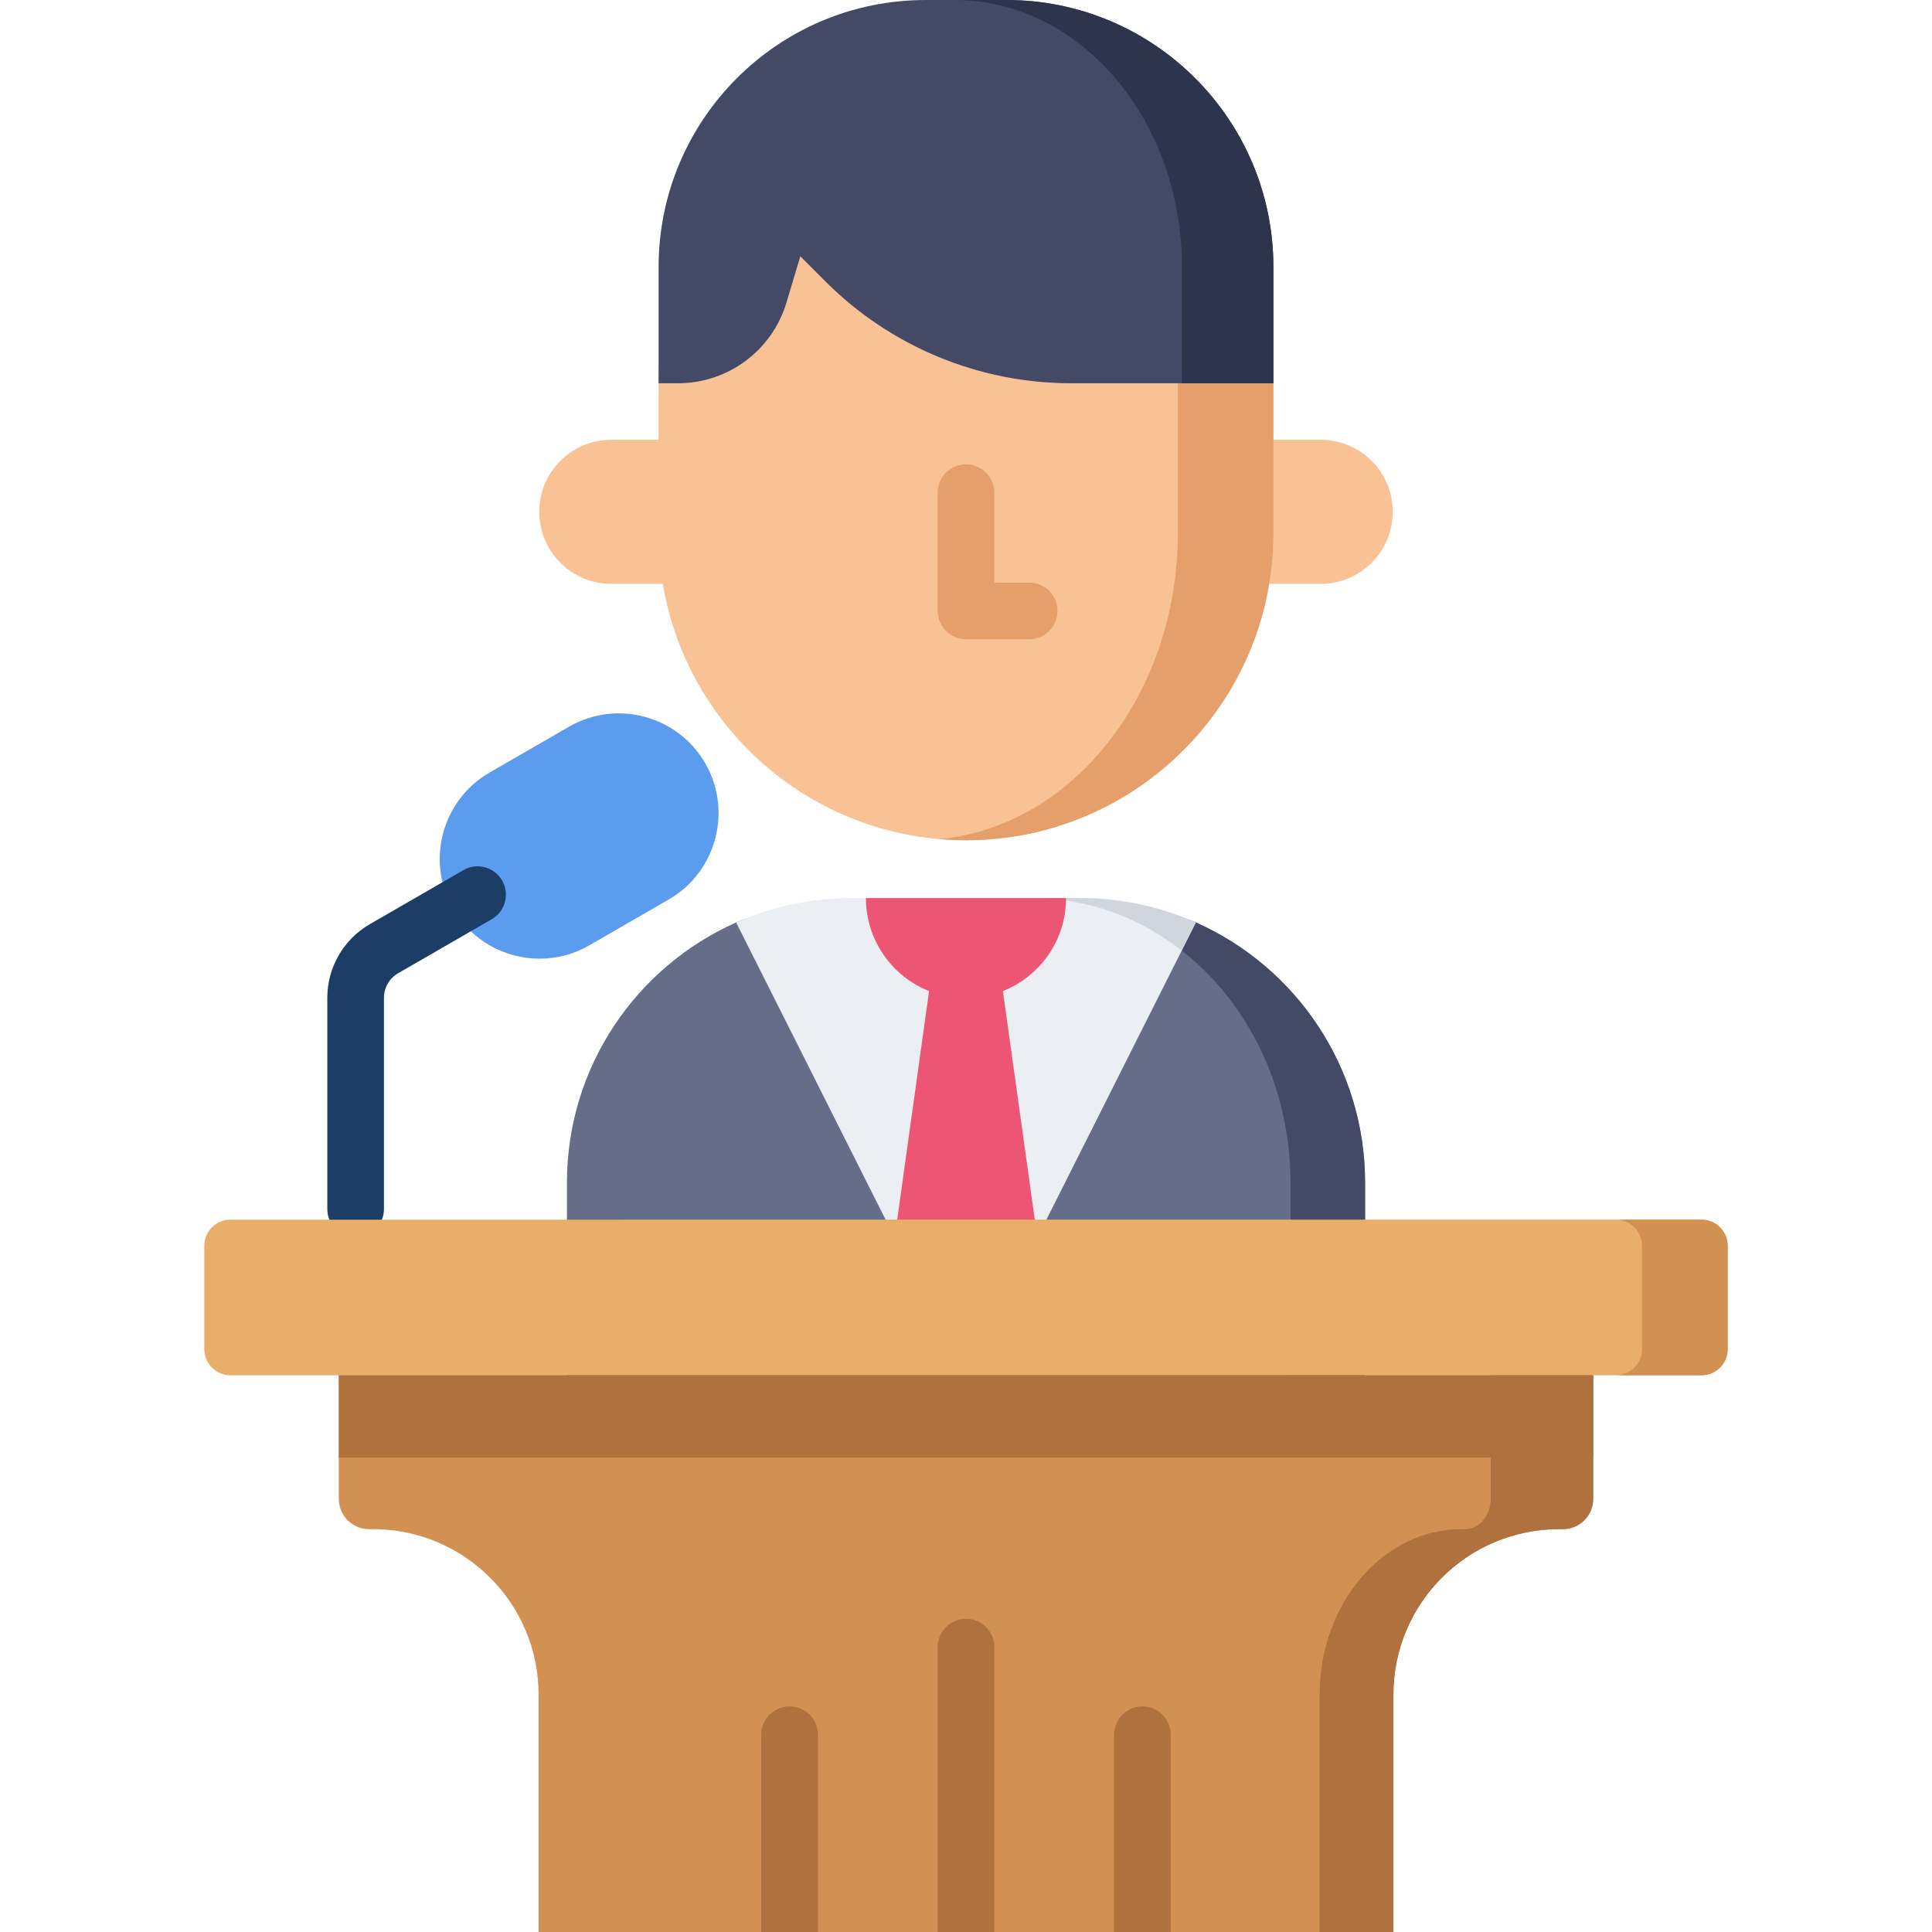
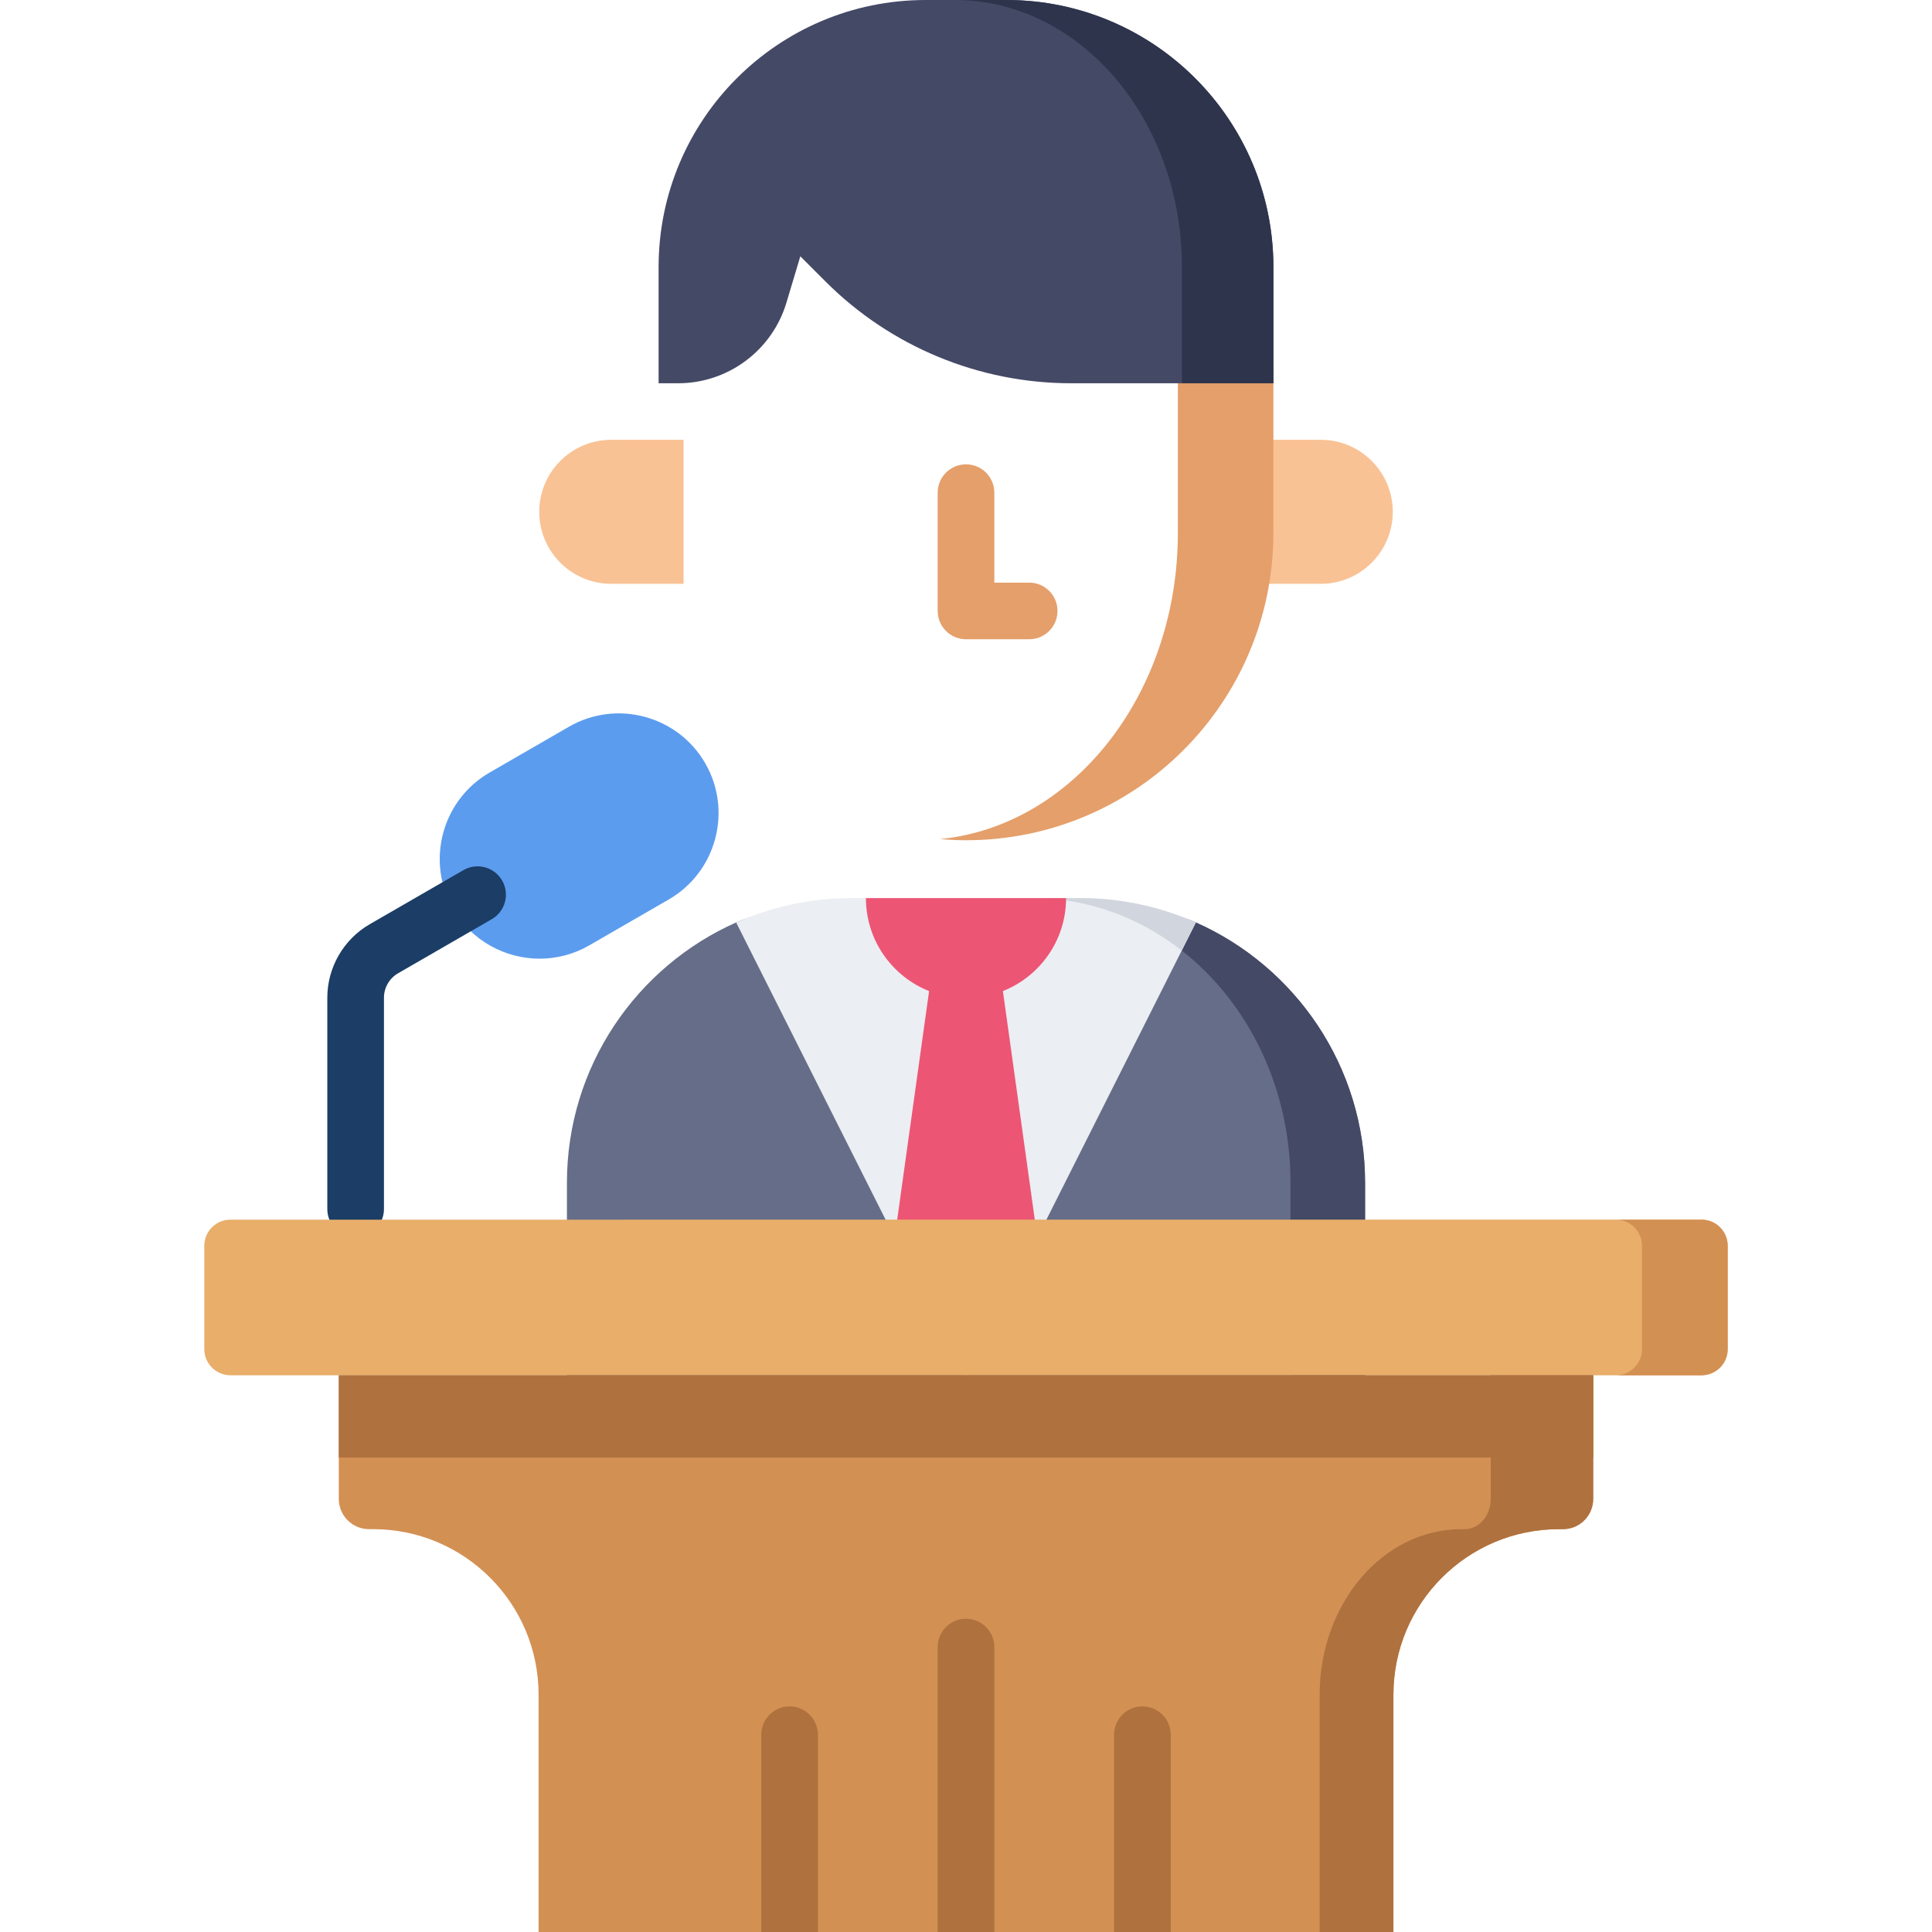
<svg xmlns="http://www.w3.org/2000/svg" version="1.1" id="Capa_1" x="0px" y="0px" viewBox="0 0 512 512" style="enable-background:new 0 0 512 512;" xml:space="preserve">
  <g>
    <path style="fill:#F9C295;" d="M161.987,154.719h19.173V116.55h-19.173c-10.54,0-19.085,8.544-19.085,19.085l0,0   C142.903,146.174,151.447,154.719,161.987,154.719z" />
    <path style="fill:#F9C295;" d="M350.013,154.719H330.84V116.55h19.173c10.54,0,19.085,8.544,19.085,19.085l0,0   C369.097,146.174,360.553,154.719,350.013,154.719z" />
  </g>
  <path style="fill:#656D88;" d="M286.323,240.998h-60.647c-10.891,0-21.242-0.692-30.593,3.461  c-26.418,11.735-44.841,38.203-44.841,68.973v92.898h211.515v-92.898c0-30.809-18.469-57.304-44.94-69.017  C307.493,240.29,297.176,240.998,286.323,240.998z" />
  <path style="fill:#444966;" d="M286.323,240.998h-12.711c14.744,0,28.399,2.147,39.568,10.901  c17.441,13.67,28.82,36.136,28.82,61.534v92.898h19.758v-92.898c0-30.809-18.469-57.304-44.94-69.017  C307.493,240.29,297.176,240.998,286.323,240.998z" />
-   <path style="fill:#F9C295;" d="M256,20.471L256,20.471c-44.991,0-81.464,36.473-81.464,81.464v39.275  c0,44.991,36.473,81.464,81.464,81.464l0,0c44.991,0,81.464-36.473,81.464-81.464v-39.275C337.464,56.944,300.991,20.471,256,20.471  z" />
  <path style="fill:#E59F6A;" d="M256,20.471c-2.314,0-4.598,0.12-6.863,0.309c35.284,3.488,63.008,38.477,63.008,81.155v39.275  c0,42.678-27.724,77.667-63.008,81.155c2.265,0.189,4.549,0.309,6.863,0.309c44.991,0,81.464-36.473,81.464-81.464v-39.275  C337.464,56.944,300.991,20.471,256,20.471z" />
  <path style="fill:#444966;" d="M266.686,0h-21.373c-39.089,0-70.777,31.688-70.777,70.777v30.791h5.164  c13.242,0,24.915-8.688,28.716-21.372l3.677-12.27l6.69,6.69c17.257,17.257,40.663,26.952,65.068,26.952h53.611v-30.79  C337.464,31.688,305.776,0,266.686,0z" />
  <path style="fill:#2E344C;" d="M266.686,0h-13.711c33.273,0,60.247,31.688,60.247,70.777v30.791h24.241V70.777  C337.464,31.688,305.776,0,266.686,0z" />
  <path style="fill:#EBEEF2;" d="M256,365.605l60.908-121.127c-9.351-4.154-19.693-6.48-30.584-6.48h-60.647  c-10.891,0-21.234,2.327-30.584,6.48L256,365.605z" />
  <path style="fill:#D1D6DE;" d="M316.907,244.478c-2.32-1.03-4.701-1.947-7.136-2.745c-0.027-0.009-0.053-0.018-0.079-0.027  c-1.161-0.379-2.336-0.727-3.521-1.051c-0.08-0.022-0.16-0.047-0.24-0.068c-1.12-0.302-2.253-0.572-3.394-0.823  c-0.147-0.032-0.292-0.07-0.439-0.101c-1.065-0.228-2.143-0.423-3.224-0.606c-0.223-0.037-0.444-0.084-0.668-0.119  c-1.012-0.161-2.035-0.289-3.06-0.409c-0.292-0.034-0.58-0.08-0.873-0.111c-1.001-0.105-2.011-0.176-3.023-0.242  c-0.314-0.02-0.625-0.055-0.94-0.071c-1.305-0.069-2.619-0.104-3.941-0.105c-0.016,0-0.031-0.001-0.046-0.001h-12.711  c14.744,0,28.387,5.164,39.556,13.918L316.907,244.478L316.907,244.478z" />
  <path style="fill:#ED5575;" d="M246.219,262.647l-9.121,65.369L256,365.605l18.901-37.589l-9.121-65.369  c9.804-3.894,16.739-13.459,16.739-24.649h-53.04C229.48,249.189,236.415,258.754,246.219,262.647z" />
  <path style="fill:#E59F6A;" d="M272.743,169.412H256c-4.146,0-7.506-3.361-7.506-7.506v-31.348c0-4.146,3.36-7.506,7.506-7.506  s7.506,3.361,7.506,7.506V154.4h9.236c4.146,0,7.506,3.361,7.506,7.506S276.889,169.412,272.743,169.412z" />
  <path style="fill:#5C9CEE;" d="M186.892,202.266c-7.289-12.624-23.491-16.962-36.111-9.676l-21.037,12.146  c-12.623,7.289-16.964,23.488-9.675,36.111c4.891,8.471,13.794,13.212,22.938,13.212c4.481,0,9.02-1.139,13.172-3.536l21.037-12.146  C189.839,231.089,194.179,214.89,186.892,202.266z" />
  <path style="fill:#1B3D66;" d="M94.246,327.909c-4.146,0-7.506-3.361-7.506-7.506v-55.999c0-8.008,4.308-15.47,11.244-19.475  l24.828-14.334c3.588-2.073,8.181-0.843,10.254,2.747s0.843,8.181-2.747,10.254L105.49,257.93c-2.306,1.331-3.738,3.811-3.738,6.473  v55.999C101.752,324.548,98.392,327.909,94.246,327.909z" />
  <path style="fill:#E8AE6A;" d="M54.141,330.157v27.368c0,3.83,3.105,6.935,6.935,6.935h389.847c3.83,0,6.935-3.105,6.935-6.935  v-27.368c0-3.83-3.105-6.935-6.935-6.935H61.076C57.246,323.222,54.141,326.327,54.141,330.157z" />
  <g>
    <path style="fill:#D39053;" d="M450.924,323.222h-22.703c3.83,0,6.935,3.105,6.935,6.935v27.368c0,3.83-3.105,6.935-6.935,6.935   h22.703c3.83,0,6.935-3.105,6.935-6.935v-27.368C457.859,326.327,454.754,323.222,450.924,323.222z" />
    <path style="fill:#D39053;" d="M89.787,364.46v32.766c0,4.428,3.589,8.017,8.017,8.017h1.047c24.235,0,43.881,19.646,43.881,43.881   V512h226.535v-62.876c0-24.235,19.646-43.881,43.881-43.881h1.047c4.428,0,8.017-3.589,8.017-8.017V364.46H89.787z" />
  </g>
  <g>
    <rect x="89.79" y="364.46" style="fill:#AF713E;" width="332.43" height="21.792" />
    <path style="fill:#AF713E;" d="M395.063,364.46v32.766c0,4.428-3.074,8.017-6.865,8.017h-0.897   c-20.752,0-37.575,19.646-37.575,43.881V512h19.541v-62.876c0-24.235,19.646-43.881,43.881-43.881h1.047   c4.428,0,8.017-3.589,8.017-8.017V364.46H395.063z" />
    <path style="fill:#AF713E;" d="M302.749,452.215c-4.146,0-7.506,3.361-7.506,7.506V512h15.013v-52.279   C310.256,455.575,306.895,452.215,302.749,452.215z" />
    <path style="fill:#AF713E;" d="M256,428.989c-4.146,0-7.506,3.361-7.506,7.506V512h15.013v-75.505   C263.506,432.349,260.146,428.989,256,428.989z" />
    <path style="fill:#AF713E;" d="M209.252,452.215c-4.146,0-7.506,3.361-7.506,7.506V512h15.013v-52.279   C216.758,455.575,213.398,452.215,209.252,452.215z" />
  </g>
  <g>
</g>
  <g>
</g>
  <g>
</g>
  <g>
</g>
  <g>
</g>
  <g>
</g>
  <g>
</g>
  <g>
</g>
  <g>
</g>
  <g>
</g>
  <g>
</g>
  <g>
</g>
  <g>
</g>
  <g>
</g>
  <g>
</g>
</svg>